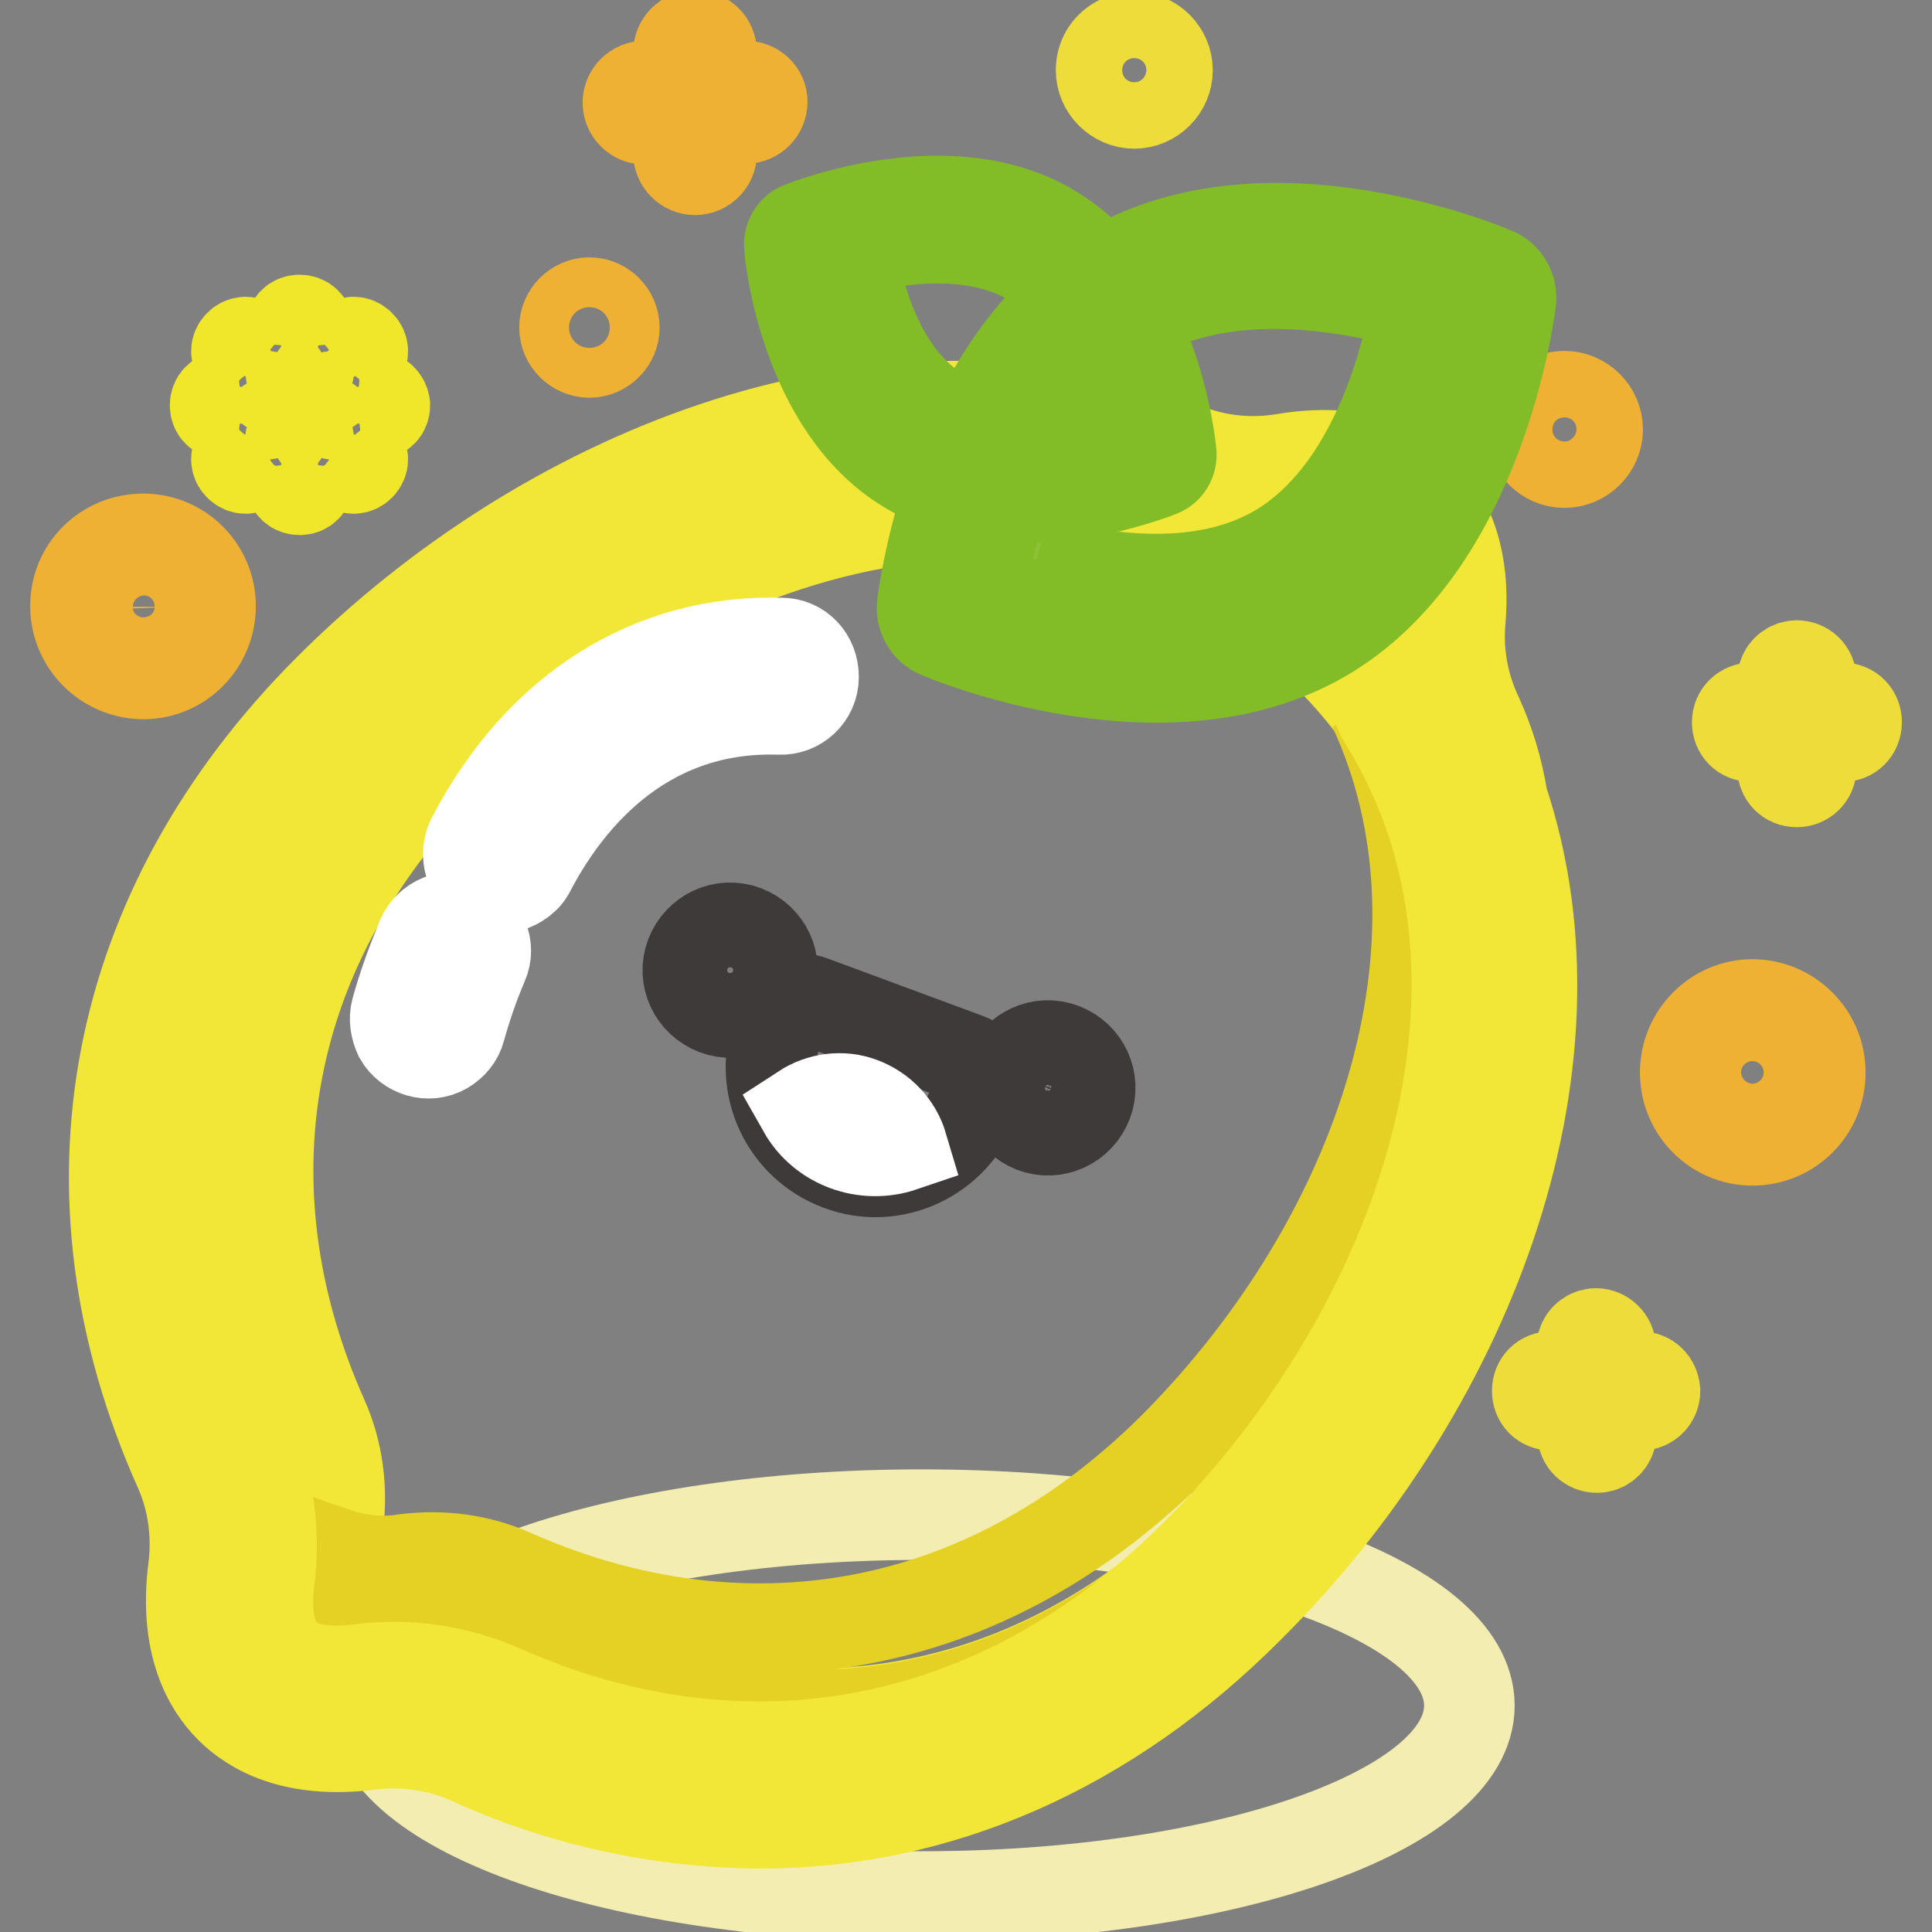
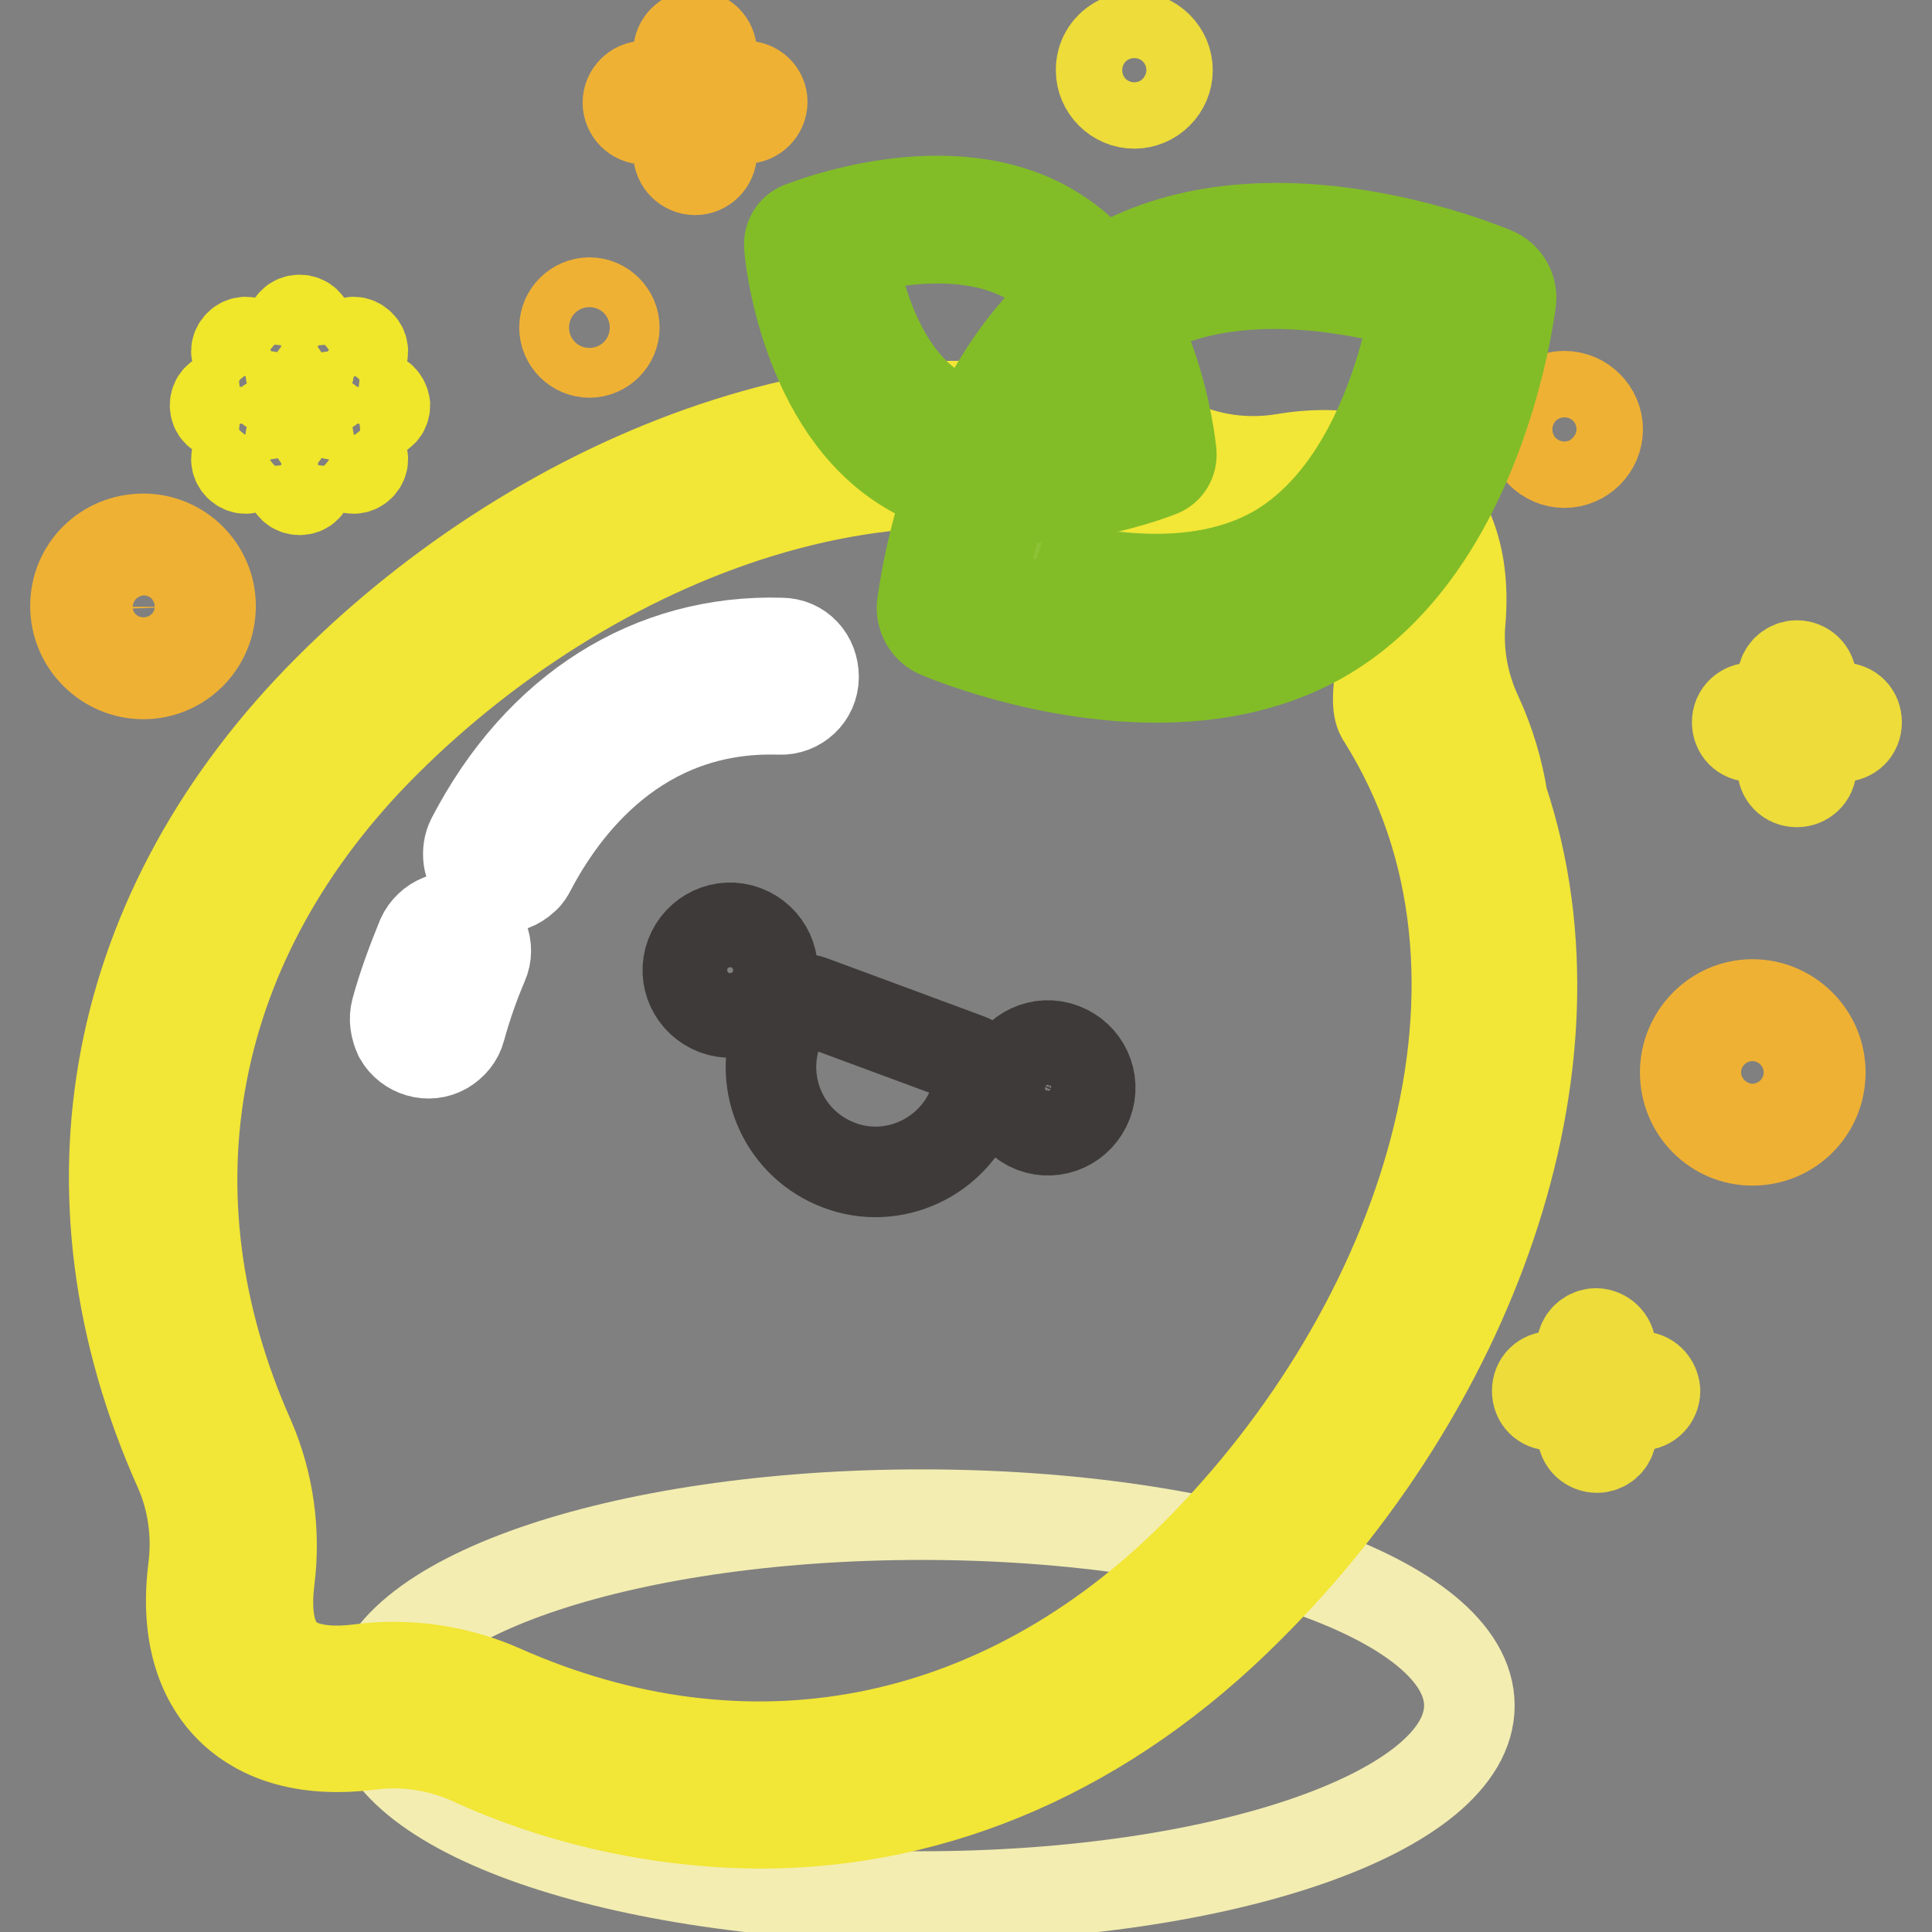
<svg xmlns="http://www.w3.org/2000/svg" version="1.1" x="0px" y="0px" viewBox="0 0 256 256" enable-background="new 0 0 256 256" xml:space="preserve">
  <rect x="0" y="0" width="256" height="256" fill="#808080" stroke="none" />
  <g>
    <path stroke-width="12" fill-opacity="0" stroke="#f3edb1" d="M49.5,226c0,14,32.5,25.3,72.6,25.3s72.6-11.3,72.6-25.3s-32.5-25.3-72.6-25.3S49.5,212,49.5,226z" />
-     <path stroke-width="12" fill-opacity="0" stroke="#f2e636" d="M162.3,203c33.2-33.2,46-83.9,13.6-116.2c-32.4-32.3-83.1-19.6-116.2,13.6C33,127,30.1,159.5,42.8,187.9 c2,4.5,2.6,9.4,2,14.2c-0.7,5.4,0.3,9.8,3.1,12.6c2.8,2.8,7.2,3.8,12.6,3.1c4.8-0.7,9.8,0,14.2,2 C103.1,232.5,135.7,229.6,162.3,203z" />
-     <path stroke-width="12" fill-opacity="0" stroke="#e5d123" d="M182,93.8c14.4,31.1,0.9,70.4-26.4,97.9c-26.7,26.6-59.3,29.5-87.7,16.9c-4.5-2-9.4-2.6-14.2-2 c-3,0.5-6.2,0.2-9.1-0.8c-0.1,3.3,1,6.6,3.3,9.1c2.8,2.8,7.2,3.8,12.6,3.1c4.8-0.7,9.8,0,14.2,2c28.4,12.7,60.9,9.8,87.6-16.9 C193.2,172.1,206.4,126.1,182,93.8z" />
    <path stroke-width="12" fill-opacity="0" stroke="#ffffff" d="M63.2,116.2c1.7,1.8,4.4,1.9,6.2,0.2c0.4-0.3,0.7-0.8,0.9-1.2c4.3-8.2,14.2-21.8,33-21.2 c2.4,0.1,4.5-1.8,4.5-4.3s-1.8-4.5-4.3-4.5c-17.2-0.5-32.1,8.8-41,26C61.7,112.8,62,114.9,63.2,116.2z M52.9,137.3 c1.2,2.1,3.9,2.9,6,1.7c1-0.6,1.8-1.5,2.1-2.7c0.8-2.9,1.8-5.8,3-8.6c1-2.2-0.1-4.8-2.3-5.8c-2.2-1-4.8,0.1-5.8,2.3 c-1.3,3.2-2.5,6.4-3.4,9.7C52.2,135,52.4,136.2,52.9,137.3z" />
    <path stroke-width="12" fill-opacity="0" stroke="#3e3a39" d="M94.8,133.8c2.9,1.1,6.1-0.4,7.2-3.3c1.1-2.9-0.4-6.1-3.3-7.2c-2.9-1.1-6.1,0.4-7.2,3.3 S91.9,132.7,94.8,133.8L94.8,133.8z" />
    <path stroke-width="12" fill-opacity="0" stroke="#3e3a39" d="M136.9,149.4c2.9,1.1,6.1-0.4,7.2-3.3c1.1-2.9-0.4-6.1-3.3-7.2c-2.9-1.1-6.1,0.4-7.2,3.3 C132.6,145.1,134.1,148.3,136.9,149.4z" />
    <path stroke-width="12" fill-opacity="0" stroke="#3e3a39" d="M111.2,154.4c-7.2-2.7-10.8-10.6-8.2-17.8l0.9-2.4c0.5-1.4,2.1-2.2,3.6-1.6l20.8,7.7 c1.4,0.5,2.2,2.1,1.6,3.6l-0.9,2.4C126.3,153.4,118.3,157.1,111.2,154.4z" />
-     <path stroke-width="12" fill-opacity="0" stroke="#ffffff" d="M114.2,146.1c-2.6-1-5.5-0.6-7.8,0.9c2.6,4.6,8.2,6.6,13.2,4.9C118.8,149.2,116.8,147.1,114.2,146.1z" />
    <path stroke-width="12" fill-opacity="0" stroke="#eddc3a" d="M217.3,182.4h-3.9v-4c-0.1-1-1.1-1.8-2.1-1.7c-0.9,0.1-1.6,0.8-1.7,1.7v4h-3.8c-1.1-0.1-2,0.6-2.1,1.7 c-0.1,1.1,0.6,2,1.7,2.1c0.1,0,0.3,0,0.4,0h3.9v3.9c0.1,1.1,1.1,1.8,2.1,1.7c0.9-0.1,1.6-0.8,1.7-1.7v-3.9h3.9 c1.1,0,1.9-0.9,1.9-1.9C219.2,183.2,218.4,182.4,217.3,182.4C217.3,182.4,217.3,182.4,217.3,182.4L217.3,182.4z M243.9,93.8H240 v-3.9c-0.1-1.1-1.1-1.8-2.1-1.7c-0.9,0.1-1.6,0.8-1.7,1.7v3.9h-3.9c-1-0.1-2,0.6-2.1,1.7c-0.1,1.1,0.6,2,1.7,2.1c0.1,0,0.3,0,0.4,0 h3.9v3.9c-0.1,1.1,0.6,2,1.7,2.1c1,0.1,2-0.6,2.1-1.7c0-0.1,0-0.3,0-0.4v-3.9h3.9c1.1,0.1,2-0.6,2.1-1.7c0.1-1.1-0.6-2-1.7-2.1 C244.2,93.8,244,93.8,243.9,93.8z" />
    <path stroke-width="12" fill-opacity="0" stroke="#efb134" d="M98.8,11.4h-4.5V6.9c0-1.2-1-2.2-2.2-2.2c-1.2,0-2.2,1-2.2,2.2c0,0,0,0,0,0v4.5h-4.5c-1.2,0-2.2,1-2.2,2.2 s1,2.2,2.2,2.2h4.5v4.5c0,1.2,1,2.2,2.2,2.2c1.2,0,2.2-1,2.2-2.2v-4.6h4.5c1.2,0,2.2-1,2.2-2.2S100,11.4,98.8,11.4 C98.8,11.4,98.8,11.4,98.8,11.4L98.8,11.4z M74.8,43.4c0,1.8,1.5,3.3,3.3,3.3c1.8,0,3.3-1.5,3.3-3.3c0-1.8-1.5-3.3-3.3-3.3 C76.3,40.1,74.8,41.6,74.8,43.4L74.8,43.4z M202.9,56.9c0,2.4,2,4.4,4.4,4.4c2.4,0,4.4-2,4.4-4.4s-2-4.4-4.4-4.4 c-0.8,0-1.5,0.2-2.2,0.6C203.7,53.8,202.9,55.3,202.9,56.9z" />
    <path stroke-width="12" fill-opacity="0" stroke="#eddc3a" d="M145.9,9.3c0,2.4,2,4.4,4.4,4.4c2.4,0,4.4-2,4.4-4.4c0-2.4-2-4.4-4.4-4.4c-0.8,0-1.5,0.2-2.2,0.6 C146.7,6.3,145.9,7.7,145.9,9.3z" />
    <path stroke-width="12" fill-opacity="0" stroke="#efb134" d="M19,89.3c-4.9,0-9-4-9-9s4-8.9,9-8.9c4.9,0,8.9,4,8.9,8.9C27.9,85.3,23.9,89.3,19,89.3z M19,75.8 c-2.5,0-4.5,2.1-4.5,4.6c0,2.5,2.1,4.5,4.6,4.5c2.5,0,4.5-2,4.5-4.5C23.5,77.8,21.5,75.8,19,75.8L19,75.8z M232.2,151.1 c-4.9,0-8.9-4-8.9-9c0-4.9,4-9,8.9-9c4.9,0,9,4,9,9C241.2,147.1,237.2,151.1,232.2,151.1z M232.2,137.6c-2.5,0-4.5,2-4.5,4.5 s2,4.5,4.5,4.5c2.5,0,4.5-2,4.5-4.5S234.8,137.6,232.2,137.6L232.2,137.6z" />
    <path stroke-width="12" fill-opacity="0" stroke="#f0e62a" d="M33.4,45.7c-0.5-0.5-1.2-0.5-1.7,0c0,0,0,0,0,0c-0.5,0.5-0.5,1.2,0,1.7l3.9,3.9c0.5,0.5,1.2,0.5,1.7,0 c0.5-0.5,0.5-1.2,0-1.7c0,0,0,0,0,0L33.4,45.7z M43.8,56.1c-0.5-0.5-1.2-0.5-1.7,0c-0.5,0.5-0.5,1.2,0,1.7c0,0,0,0,0,0l3.9,3.9 c0.5,0.5,1.2,0.5,1.7,0s0.5-1.2,0-1.7L43.8,56.1z M42.9,51.7c0.3,0,0.6-0.1,0.9-0.4l3.9-3.9c0.5-0.5,0.5-1.2,0-1.7 c-0.5-0.5-1.2-0.5-1.7,0c0,0,0,0,0,0L42,49.6c-0.5,0.5-0.5,1.2,0,1.7c0,0,0,0,0,0C42.3,51.5,42.6,51.7,42.9,51.7z M35.6,56.1 l-3.9,3.9c-0.5,0.5-0.5,1.2,0,1.7s1.2,0.5,1.7,0l3.9-3.9c0.5-0.5,0.5-1.2,0-1.7C36.9,55.6,36.1,55.6,35.6,56.1L35.6,56.1L35.6,56.1 z M36.4,53.7c0-0.7-0.5-1.2-1.2-1.2h-5.5c-0.7,0-1.2,0.5-1.2,1.2c0,0.7,0.5,1.2,1.2,1.2h5.5C35.8,54.9,36.4,54.4,36.4,53.7 C36.4,53.7,36.4,53.7,36.4,53.7z M49.8,52.5h-5.5c-0.7,0-1.2,0.5-1.2,1.2c0,0.7,0.5,1.2,1.2,1.2h5.5c0.7,0,1.2-0.5,1.2-1.2 C50.9,53,50.4,52.5,49.8,52.5L49.8,52.5z M39.7,42.4c-0.7,0-1.2,0.5-1.2,1.2v5.5c0,0.7,0.5,1.2,1.2,1.2c0.7,0,1.2-0.5,1.2-1.2v-5.5 C40.9,42.9,40.4,42.4,39.7,42.4L39.7,42.4z M39.7,57c-0.7,0-1.2,0.5-1.2,1.2v5.5c0,0.7,0.5,1.2,1.2,1.2c0.7,0,1.2-0.5,1.2-1.2 c0,0,0,0,0,0v-5.5C40.9,57.6,40.4,57,39.7,57C39.7,57,39.7,57,39.7,57z" />
    <path stroke-width="12" fill-opacity="0" stroke="#f2e636" d="M199.1,105.9c-0.6-3.8-1.7-7.5-3.3-11c-1.9-4-2.7-8.4-2.3-12.7c0.8-9.6-2.6-14.8-5.5-17.5 c-2.9-2.7-8.4-5.5-17.9-3.9c-4.3,0.7-8.7,0.3-12.8-1.3c-1.9-0.7-3.9-1.3-5.9-1.7c-36.2-12.2-79.2,4.9-107.8,33.5 c-29,29-36.3,66.7-19.8,103.5c1.8,4.1,2.4,8.7,1.8,13.2c-1.2,9.9,2,15.4,4.9,18.3c2.9,2.9,8.4,6.1,18.3,4.9c4.5-0.6,9,0,13.2,1.8 c12.1,5.6,25.3,8.5,38.7,8.6c23.5,0,46-9.7,64.8-28.6C194.1,184.6,211.1,141.9,199.1,105.9z M158.4,206 c-25.9,25.9-59.5,32.4-92.2,17.8c-4.4-1.9-9.2-2.9-14-2.9c-1.6,0-3.1,0.1-4.6,0.3c-3.2,0.4-7.5,0.4-9.9-2c-2.4-2.4-2.4-6.6-2-9.9 c0.8-6.3-0.1-12.8-2.6-18.6c-14.6-32.7-8.1-66.3,17.8-92.2c28.9-28.9,73.3-45.3,107.4-26.7c3.4,1.5,11.5-1.1,13.6-1.5 c3.1-0.5,7.2-0.7,9.7,1.5c2.4,2.2,2.5,6.4,2.4,9.5c-0.2,5.1-2.4,11.7-0.8,13.8C204.8,129.5,188.3,176.1,158.4,206L158.4,206z" />
    <path stroke-width="12" fill-opacity="0" stroke="#ffffff" d="M173.4,81.2c-19.5,11.3-47.7-0.7-47.7-0.7s3.5-30.4,23.1-41.8s47.7,0.7,47.7,0.7S193,69.9,173.4,81.2z" />
    <path stroke-width="12" fill-opacity="0" stroke="#8cc336" d="M169.3,72.9c-15.7,9-38.3-0.7-38.3-0.7s2.9-24.5,18.6-33.6c15.7-9.1,38.4,0.6,38.4,0.6S185,63.7,169.3,72.9 z" />
    <path stroke-width="12" fill-opacity="0" stroke="#82bd27" d="M187.7,39.1h0.1c0,0-2.9,24.6-18.6,33.8c-10.4,6-23.8,3.8-31.7,1.7c1.8,0.7,23.2,9.3,38.3,0.5 c15.7-9.1,18.6-33.6,18.6-33.6C192.3,40.5,190,39.7,187.7,39.1L187.7,39.1z" />
    <path stroke-width="12" fill-opacity="0" stroke="#82bd27" d="M175.3,84.4c-20.9,12.1-49.7,0-50.9-0.5c-1.5-0.6-2.4-2.2-2.2-3.8c0.2-1.3,4-32.4,24.9-44.5 s49.7,0,50.9,0.5c1.5,0.6,2.4,2.2,2.2,3.8C200,41.3,196.1,72.3,175.3,84.4L175.3,84.4z M129.8,78.1c7.2,2.5,27.4,8.3,41.8,0 c14.4-8.3,19.4-28.6,20.8-36.2c-7.2-2.5-27.4-8.3-41.8,0C136.2,50.2,131.2,70.7,129.8,78.1z" />
-     <path stroke-width="12" fill-opacity="0" stroke="#ffffff" d="M121.4,60.1c12.6,7.7,31.2,0.2,31.2,0.2s-1.9-20-14.5-27.7c-12.6-7.7-31.2-0.2-31.2-0.2 S108.8,52.4,121.4,60.1z" />
-     <path stroke-width="12" fill-opacity="0" stroke="#8cc336" d="M124.3,54.6c10.2,6.2,25.2,0.2,25.2,0.2s-1.5-16.1-11.7-22.3c-10.2-6.2-25.2-0.2-25.2-0.2 S114.1,48.4,124.3,54.6z" />
    <path stroke-width="12" fill-opacity="0" stroke="#82bd27" d="M112.7,32.3c0,0,1.5,16.1,11.7,22.3c6.7,4.1,15.5,2.9,20.7,1.5c-1.2,0.4-15.4,5.7-25.1-0.2 c-10.2-6.2-11.7-22.3-11.7-22.3C109.7,33.1,111.2,32.6,112.7,32.3z" />
    <path stroke-width="12" fill-opacity="0" stroke="#82bd27" d="M104.6,32.6c-0.1-1.1,0.5-2.1,1.5-2.5c0.8-0.3,19.8-7.9,33.4,0.4c13.6,8.2,15.6,28.6,15.7,29.5 c0.1,1.1-0.5,2.1-1.5,2.5c-0.8,0.3-19.8,7.9-33.4-0.4C106.6,53.9,104.6,33.5,104.6,32.6z M136.9,34.7c-9.3-5.7-22.6-2.2-27.3-0.6 c0.8,4.9,3.8,18.3,13.2,24s22.6,2.2,27.3,0.6C149.2,53.7,146.3,40.3,136.9,34.7L136.9,34.7z" />
  </g>
</svg>